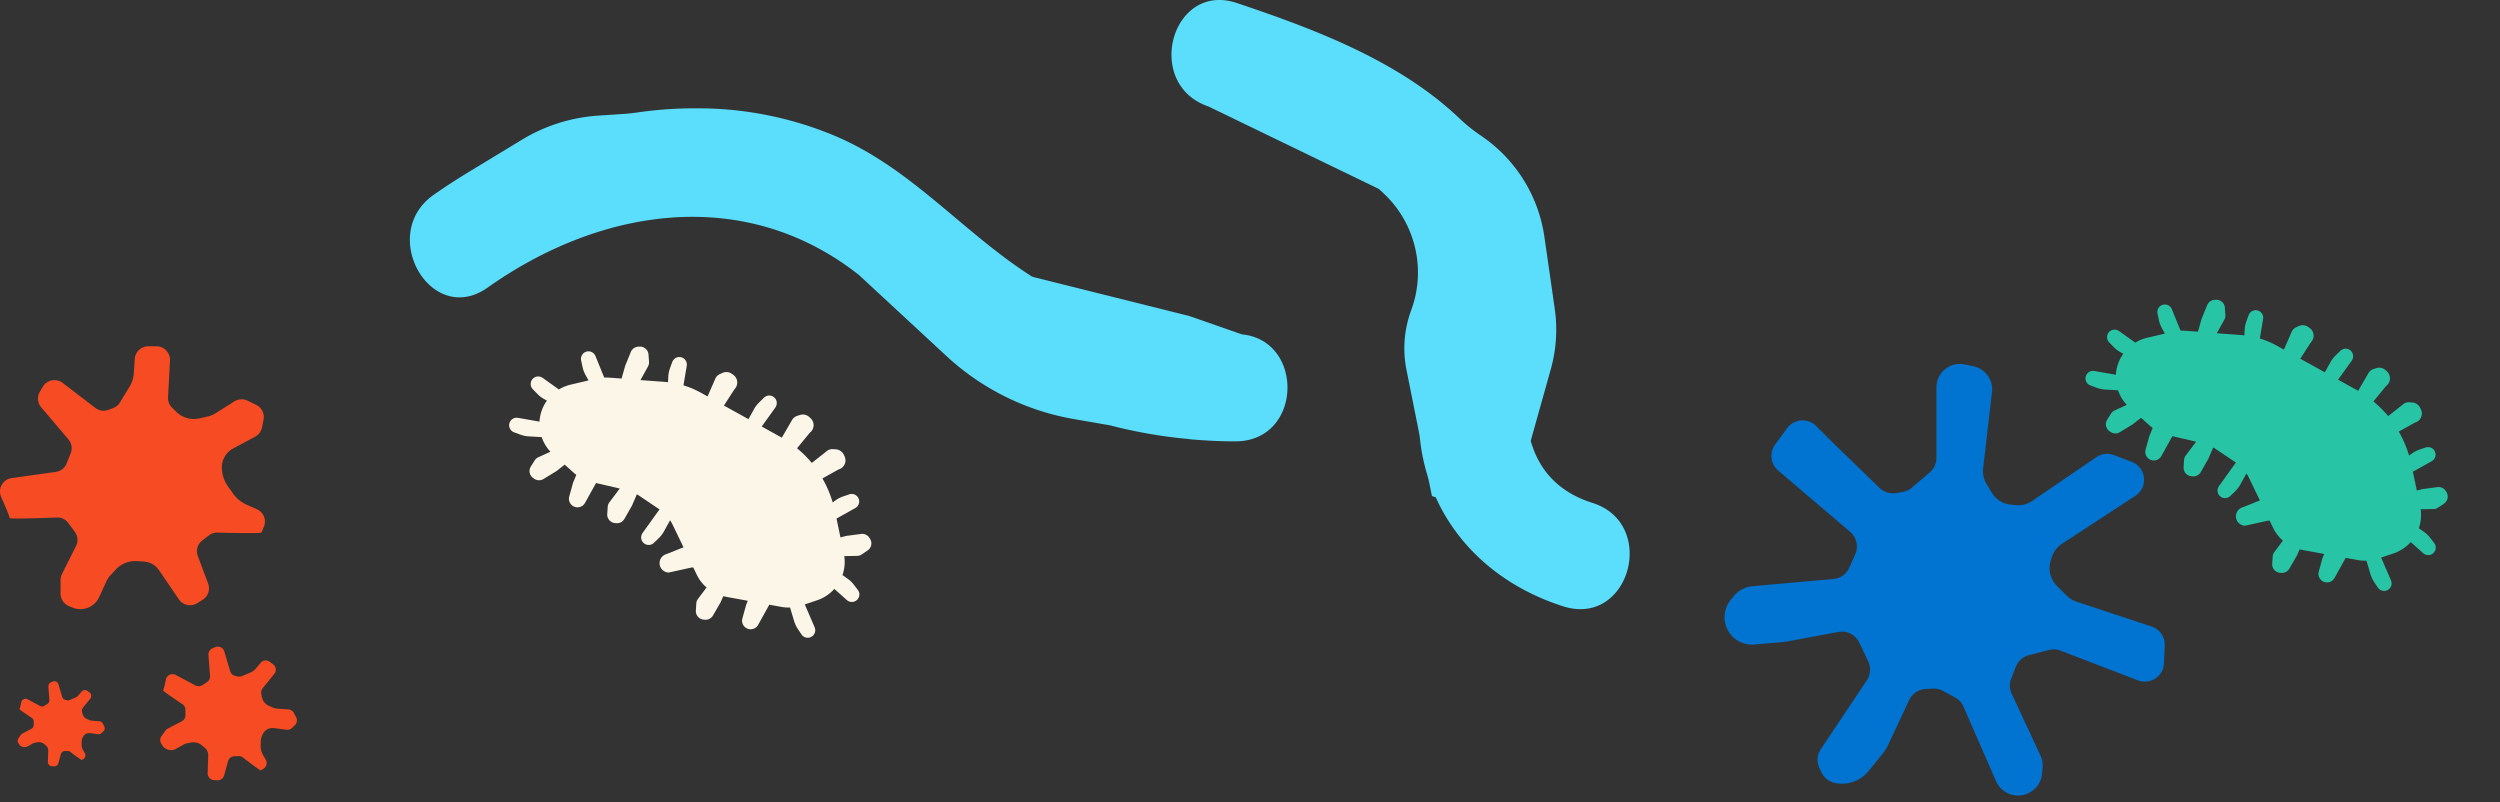
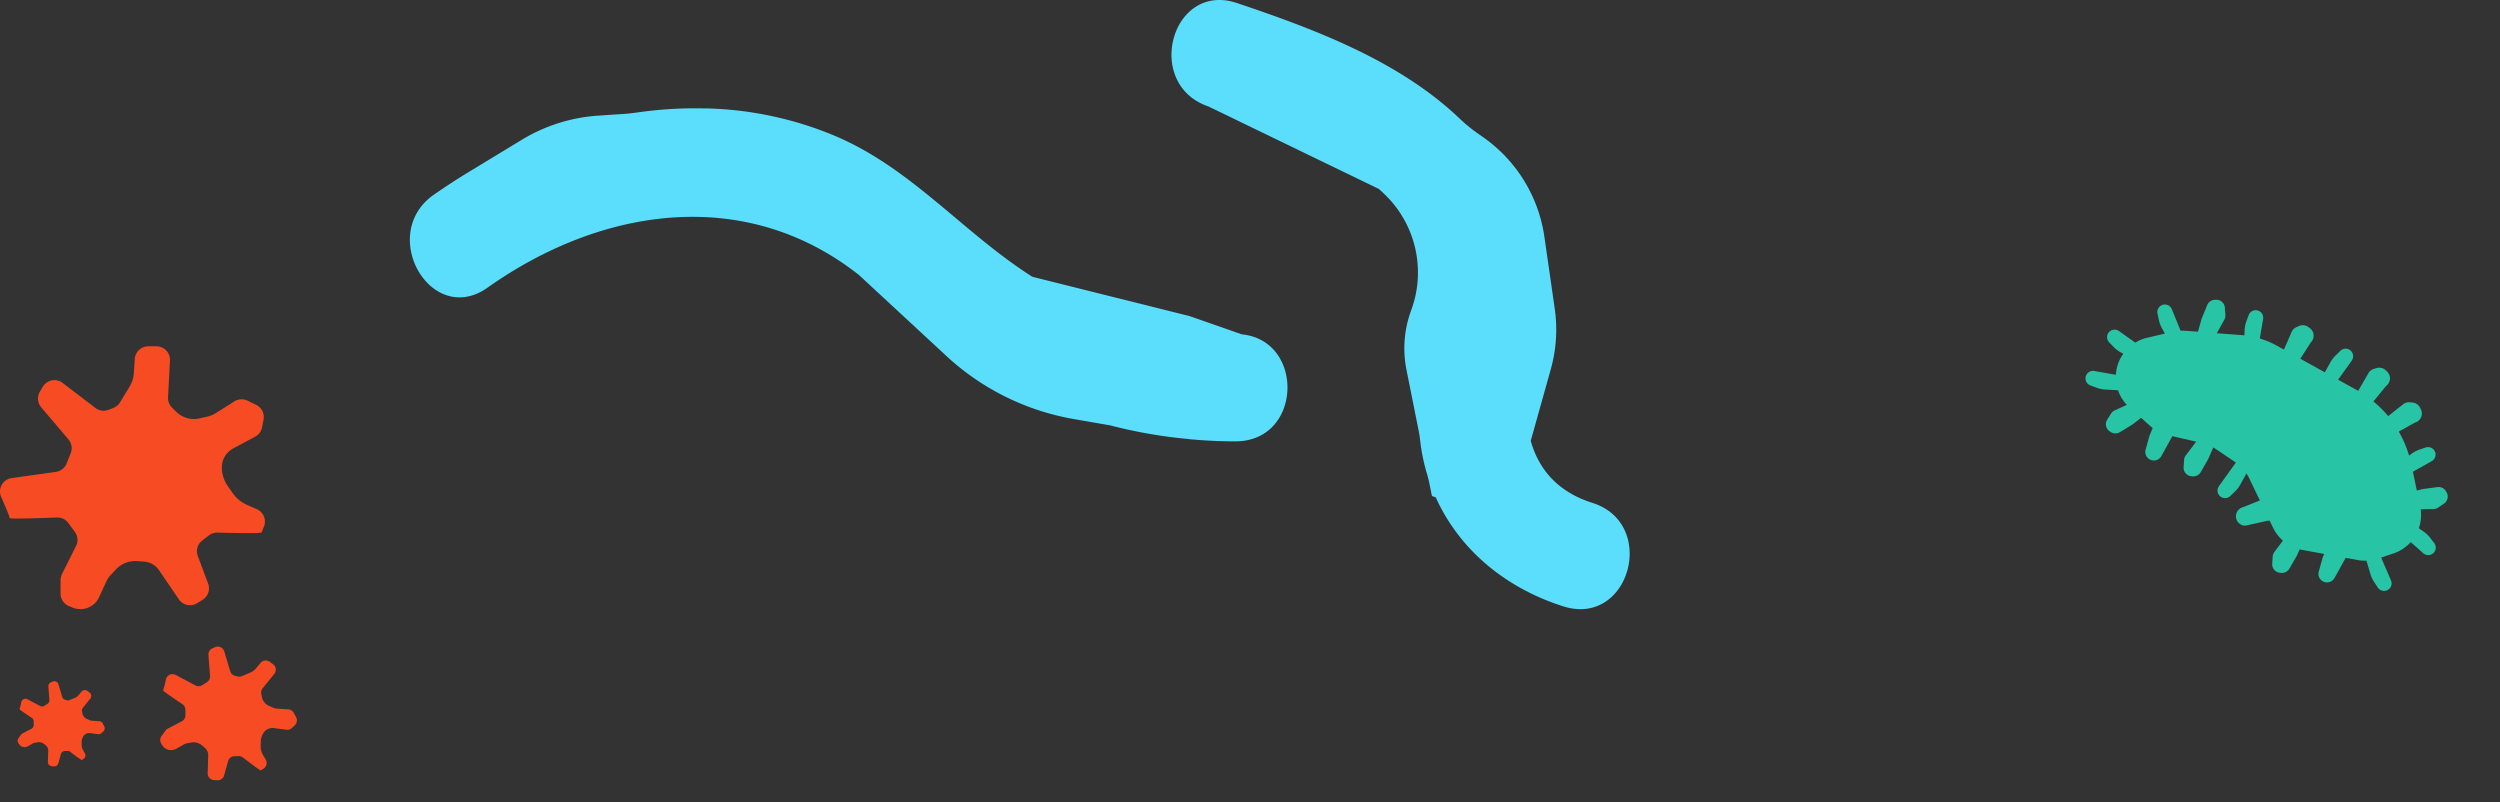
<svg xmlns="http://www.w3.org/2000/svg" width="1257.637" height="403.643" viewBox="0 0 1257.637 403.643">
  <rect x="0" y="0" width="1257.637" height="403.643" fill="#333333" stroke="none" />
  <g id="Group_5425" data-name="Group 5425" transform="translate(-70 -512.061)">
    <g id="Layer_2" data-name="Layer 2" transform="translate(937.548 695.139)">
      <g id="Layer_1" data-name="Layer 1" transform="translate(0.001 -0.005)">
-         <path id="Path_2456" data-name="Path 2456" d="M94.282,62.182l8.9-7.583a9.632,9.632,0,0,0,3.391-7.344V11.806a11.806,11.806,0,0,1,3.911-8.769h0A11.816,11.816,0,0,1,120.889.26l4.4.947a11.806,11.806,0,0,1,9.247,12.909L130.074,52.6a12.212,12.212,0,0,0,1.737,7.843l2.746,4.494a12.336,12.336,0,0,0,9.07,5.794l2.736.312a12.316,12.316,0,0,0,8.321-2.08L187.034,46.9a9.653,9.653,0,0,1,8.873-1.04l8.935,3.391a9.642,9.642,0,0,1,5.7,12.118h0a9.653,9.653,0,0,1-3.849,4.962l-36.885,24.1a12.773,12.773,0,0,0-5.2,6.834l-.5,1.55a12.784,12.784,0,0,0,3.2,12.961l4.847,4.8a12.763,12.763,0,0,0,4.962,3.037l37.717,12.482a9.643,9.643,0,0,1,6.605,9.57l-.385,8.914a9.642,9.642,0,0,1-13.1,8.6l-38.913-14.937a9.622,9.622,0,0,0-5.877-.343l-10.038,2.59a9.653,9.653,0,0,0-6.564,5.794l-2.361,5.96a9.7,9.7,0,0,0,.229,7.624l14.5,31.143a11.972,11.972,0,0,1,1.04,6.241l-.26,2.85a12.108,12.108,0,0,1-8.051,10.329h0a12.118,12.118,0,0,1-15.114-6.574L120.2,172.409a9.684,9.684,0,0,0-4.254-4.629l-6.012-3.266a9.736,9.736,0,0,0-5.055-1.165l-3.682.177a9.642,9.642,0,0,0-8.321,5.544l-10.4,22.187a24.965,24.965,0,0,1-3.256,5.2l-6.855,8.394a17.173,17.173,0,0,1-16.892,5.939h0a9.642,9.642,0,0,1-6.626-5.118l-1.04-2.164a9.642,9.642,0,0,1,.6-9.684l23.175-34.679a9.663,9.663,0,0,0,.687-9.528l-4.525-9.466a9.653,9.653,0,0,0-10.464-5.336l-26.077,4.868c-.437.073-.874.135-1.321.177l-14.958,1.29a13.741,13.741,0,0,1-13.814-8.321h0A13.761,13.761,0,0,1,3,118.84l1.519-1.893a13.72,13.72,0,0,1,9.507-5.118L54.8,108.178a9.632,9.632,0,0,0,7.968-5.721L65.749,95.7a9.653,9.653,0,0,0-2.58-11.234l-36.2-30.831a9.653,9.653,0,0,1-1.529-13.065l6.012-8.228a9.663,9.663,0,0,1,13.522-2.08,9.132,9.132,0,0,1,1.1.947l8.093,8.1,23.841,23.1a9.632,9.632,0,0,0,8.321,2.559l3.287-.572A9.632,9.632,0,0,0,94.282,62.182Z" transform="translate(-0.001 0.005)" fill="#0074d0" />
-       </g>
+         </g>
    </g>
    <g id="Layer_2-2" data-name="Layer 2" transform="matrix(0.875, 0.485, -0.485, 0.875, 1155.453, 634.545)">
      <g id="Layer_1-2" data-name="Layer 1" transform="translate(0.082 -0.007)">
        <path id="Path_10548" data-name="Path 10548" d="M194.559,64.326,191.5,63a14.652,14.652,0,0,0-4.205-1.092l-3.033-.322a20.241,20.241,0,0,0-3.839-8.791l5.568-3.2a4.278,4.278,0,0,0,1.7-1.78l1.612-3.187a4.3,4.3,0,0,0-1.736-5.707l-.52-.286a4.3,4.3,0,0,0-4.637.322L176.545,43.3c-.132.1-.256.205-.381.322L174.179,45.5l-6.315-7.326,5.707-9.223a2.874,2.874,0,0,0,.212-.388,3.78,3.78,0,0,0-6.227-4.139l-2.234,2.461a14.652,14.652,0,0,0-2.4,3.663l-.681,1.465a55.991,55.991,0,0,0-10.366-8.058l4.923-7.9a4.141,4.141,0,0,0,.52-.608,4.718,4.718,0,0,0-1.084-6.593l-.733-.542a4.733,4.733,0,0,0-4.7-.462l-1.326.6a4.7,4.7,0,0,0-2.2,2.088l-3.846,9.194a56.173,56.173,0,0,0-10.073-2.842L135.191,6.9a4.937,4.937,0,0,0,.264-.733A4.725,4.725,0,0,0,132.048.4l-.894-.227a4.74,4.74,0,0,0-4.549,1.289l-1.011,1.048a4.718,4.718,0,0,0-1.3,2.747l-.212,10.674H112.525L113.9,4.21a4.314,4.314,0,0,0,0-.44,3.78,3.78,0,0,0-7.392-1.114l-.96,3.2a14.739,14.739,0,0,0-.645,4.3v5.765H90.8l.645-9.655a4.6,4.6,0,0,0,.147-.791A4.732,4.732,0,0,0,87.573.159L86.657.042a4.718,4.718,0,0,0-4.4,1.8L81.4,3a4.681,4.681,0,0,0-.982,2.857L81.368,15.9h-3.9a44.314,44.314,0,0,0-9.392,1L64.753,7.507c-.051-.139-.11-.271-.168-.4a3.78,3.78,0,0,0-7.128,2.256l.513,3.282a14.8,14.8,0,0,0,1.319,4.146l1.223,2.5c-.52.212-1.04.425-1.546.659L47.874,25.074V17.228a4.264,4.264,0,0,0-.733-2.359l-1.956-3a4.3,4.3,0,0,0-5.861-1.311l-.505.308a4.308,4.308,0,0,0-2.037,4.19l.864,7.216a2.305,2.305,0,0,0,.088.491l1.465,6.22-5.919,2.747a21.979,21.979,0,0,0-1.963,1.055l-9.106-7.326a3.18,3.18,0,0,0-.359-.256,3.78,3.78,0,0,0-4.872,5.67l2.2,2.52a14.879,14.879,0,0,0,3.3,2.835l2.637,1.648-6.85,6.227a20.124,20.124,0,0,0-3.978,4.974L4.227,47.931H3.78A3.78,3.78,0,0,0,2.7,55.308l3.179.967a14.718,14.718,0,0,0,4.3.623h1.56A20.161,20.161,0,0,0,13.6,67.952l-10.4,3.582a3.89,3.89,0,0,0-.4.168A3.78,3.78,0,0,0,5,78.846l3.289-.505a14.549,14.549,0,0,0,4.183-1.289l5.861-2.82a20.278,20.278,0,0,0,7.414,4.293l-3.978,5.384a4.256,4.256,0,0,0-.835,2.315l-.205,3.568a4.308,4.308,0,0,0,3.919,4.535l.593.051a4.315,4.315,0,0,0,4.124-2.2l3.59-6.322a4.219,4.219,0,0,0,.22-.447l1.993-4.689,5.861,1.348c.571.132,1.15.227,1.729.308l.484,4.066a3.919,3.919,0,0,0,.081.5l1.6,6.659a4.308,4.308,0,0,0,8.5-1V81.176L65.207,77.8l-1.194,8.593a4.278,4.278,0,0,0,.374,2.432l1.524,3.238a4.315,4.315,0,0,0,5.612,2.11l.549-.242a4.315,4.315,0,0,0,2.586-3.868l.088-7.282a3.811,3.811,0,0,0,0-.5l-.6-6.1a11.719,11.719,0,0,1,1.341.051l11.9,1.033a1.152,1.152,0,0,1,.388.044l-1.707,14.52a4.459,4.459,0,0,0,0,.447,3.78,3.78,0,0,0,7.392,1.106l.982-3.172a14.828,14.828,0,0,0,.645-4.308v-6.4A19.662,19.662,0,0,1,97.4,80.919l10.168,7.187-5.9,7.216a4.725,4.725,0,0,0,5.568,7.494l8.835-7.8a4.939,4.939,0,0,0,.667-.432l3.238,2.286a20.256,20.256,0,0,0,7.524,3.3l-.989,7.084a4.4,4.4,0,0,0,.374,2.44l1.531,3.223a4.308,4.308,0,0,0,5.612,2.11l.542-.234a4.3,4.3,0,0,0,2.586-3.868l.139-7.267v-.5l-.315-3.231c.432-.11.857-.242,1.275-.381l10.63-3.582.227,1.9a2.835,2.835,0,0,0,.088.5l1.6,6.659a4.308,4.308,0,0,0,8.5-1V92.809a3.213,3.213,0,0,0,0-.374l5.9-1.985a20.725,20.725,0,0,0,3.919-1.824l5.069,4.96a14.769,14.769,0,0,0,3.524,2.549l2.93,1.516a3.78,3.78,0,0,0,4.4-6.058,3.224,3.224,0,0,0-.337-.293l-9.875-7.626,4.4-4.813a20.278,20.278,0,0,0,4.82-9.216l8.212,1.846a2.807,2.807,0,0,0,.432.073,3.78,3.78,0,0,0,1.883-7.238Z" transform="translate(-0.082 0.007)" fill="#27c4a6" />
      </g>
    </g>
    <g id="Layer_2-3" data-name="Layer 2" transform="matrix(0.875, 0.485, -0.485, 0.875, 362.453, 658.11)">
      <g id="Layer_1-3" data-name="Layer 1" transform="translate(0.082 -0.007)">
-         <path id="Path_10548-2" data-name="Path 10548" d="M194.559,64.326,191.5,63a14.652,14.652,0,0,0-4.205-1.092l-3.033-.322a20.241,20.241,0,0,0-3.839-8.791l5.568-3.2a4.278,4.278,0,0,0,1.7-1.78l1.612-3.187a4.3,4.3,0,0,0-1.736-5.707l-.52-.286a4.3,4.3,0,0,0-4.637.322L176.545,43.3c-.132.1-.256.205-.381.322L174.179,45.5l-6.315-7.326,5.707-9.223a2.874,2.874,0,0,0,.212-.388,3.78,3.78,0,0,0-6.227-4.139l-2.234,2.461a14.652,14.652,0,0,0-2.4,3.663l-.681,1.465a55.991,55.991,0,0,0-10.366-8.058l4.923-7.9a4.141,4.141,0,0,0,.52-.608,4.718,4.718,0,0,0-1.084-6.593l-.733-.542a4.733,4.733,0,0,0-4.7-.462l-1.326.6a4.7,4.7,0,0,0-2.2,2.088l-3.846,9.194a56.173,56.173,0,0,0-10.073-2.842L135.191,6.9a4.937,4.937,0,0,0,.264-.733A4.725,4.725,0,0,0,132.048.4l-.894-.227a4.74,4.74,0,0,0-4.549,1.289l-1.011,1.048a4.718,4.718,0,0,0-1.3,2.747l-.212,10.674H112.525L113.9,4.21a4.314,4.314,0,0,0,0-.44,3.78,3.78,0,0,0-7.392-1.114l-.96,3.2a14.739,14.739,0,0,0-.645,4.3v5.765H90.8l.645-9.655a4.6,4.6,0,0,0,.147-.791A4.732,4.732,0,0,0,87.573.159L86.657.042a4.718,4.718,0,0,0-4.4,1.8L81.4,3a4.681,4.681,0,0,0-.982,2.857L81.368,15.9h-3.9a44.314,44.314,0,0,0-9.392,1L64.753,7.507c-.051-.139-.11-.271-.168-.4a3.78,3.78,0,0,0-7.128,2.256l.513,3.282a14.8,14.8,0,0,0,1.319,4.146l1.223,2.5c-.52.212-1.04.425-1.546.659L47.874,25.074V17.228a4.264,4.264,0,0,0-.733-2.359l-1.956-3a4.3,4.3,0,0,0-5.861-1.311l-.505.308a4.308,4.308,0,0,0-2.037,4.19l.864,7.216a2.305,2.305,0,0,0,.088.491l1.465,6.22-5.919,2.747a21.979,21.979,0,0,0-1.963,1.055l-9.106-7.326a3.18,3.18,0,0,0-.359-.256,3.78,3.78,0,0,0-4.872,5.67l2.2,2.52a14.879,14.879,0,0,0,3.3,2.835l2.637,1.648-6.85,6.227a20.124,20.124,0,0,0-3.978,4.974L4.227,47.931H3.78A3.78,3.78,0,0,0,2.7,55.308l3.179.967a14.718,14.718,0,0,0,4.3.623h1.56A20.161,20.161,0,0,0,13.6,67.952l-10.4,3.582a3.89,3.89,0,0,0-.4.168A3.78,3.78,0,0,0,5,78.846l3.289-.505a14.549,14.549,0,0,0,4.183-1.289l5.861-2.82a20.278,20.278,0,0,0,7.414,4.293l-3.978,5.384a4.256,4.256,0,0,0-.835,2.315l-.205,3.568a4.308,4.308,0,0,0,3.919,4.535l.593.051a4.315,4.315,0,0,0,4.124-2.2l3.59-6.322a4.219,4.219,0,0,0,.22-.447l1.993-4.689,5.861,1.348c.571.132,1.15.227,1.729.308l.484,4.066a3.919,3.919,0,0,0,.081.5l1.6,6.659a4.308,4.308,0,0,0,8.5-1V81.176L65.207,77.8l-1.194,8.593a4.278,4.278,0,0,0,.374,2.432l1.524,3.238a4.315,4.315,0,0,0,5.612,2.11l.549-.242a4.315,4.315,0,0,0,2.586-3.868l.088-7.282a3.811,3.811,0,0,0,0-.5l-.6-6.1a11.719,11.719,0,0,1,1.341.051l11.9,1.033a1.152,1.152,0,0,1,.388.044l-1.707,14.52a4.459,4.459,0,0,0,0,.447,3.78,3.78,0,0,0,7.392,1.106l.982-3.172a14.828,14.828,0,0,0,.645-4.308v-6.4A19.662,19.662,0,0,1,97.4,80.919l10.168,7.187-5.9,7.216a4.725,4.725,0,0,0,5.568,7.494l8.835-7.8a4.939,4.939,0,0,0,.667-.432l3.238,2.286a20.256,20.256,0,0,0,7.524,3.3l-.989,7.084a4.4,4.4,0,0,0,.374,2.44l1.531,3.223a4.308,4.308,0,0,0,5.612,2.11l.542-.234a4.3,4.3,0,0,0,2.586-3.868l.139-7.267v-.5l-.315-3.231c.432-.11.857-.242,1.275-.381l10.63-3.582.227,1.9a2.835,2.835,0,0,0,.088.5l1.6,6.659a4.308,4.308,0,0,0,8.5-1V92.809a3.213,3.213,0,0,0,0-.374l5.9-1.985a20.725,20.725,0,0,0,3.919-1.824l5.069,4.96a14.769,14.769,0,0,0,3.524,2.549l2.93,1.516a3.78,3.78,0,0,0,4.4-6.058,3.224,3.224,0,0,0-.337-.293l-9.875-7.626,4.4-4.813a20.278,20.278,0,0,0,4.82-9.216l8.212,1.846a2.807,2.807,0,0,0,.432.073,3.78,3.78,0,0,0,1.883-7.238Z" transform="translate(-0.082 0.007)" fill="#fcf6e8" />
-       </g>
+         </g>
    </g>
    <g id="Layer_2-4" data-name="Layer 2" transform="translate(276.185 512.065)">
      <g id="Layer_1-4" data-name="Layer 1" transform="translate(0 -0.003)">
        <g id="Group_444" data-name="Group 444">
          <path id="Path_2478" data-name="Path 2478" d="M418.5,140.335l-26.234-9.168L313.5,111.461l-.634-.266c-34.4-21.917-60.245-54.086-98.349-70.416a178.035,178.035,0,0,0-65.013-14.1H148.28a202.939,202.939,0,0,0-33.97,2.046c-2.046.286-4.093.532-6.139.675l-13.67.921A84.8,84.8,0,0,0,56.316,42.457L29.345,58.828h0q-8.881,5.4-17.456,11.378c-28.117,19.911-1.187,66.732,27.237,46.6,56.889-40.273,129.331-51.61,186.772-6.344h0l44.038,40.784a125.934,125.934,0,0,0,63.949,31.678l18.295,3.172a244.271,244.271,0,0,0,39.372,6.876l.7.123h0c7.633.675,15.327,1.085,23.1,1.064C449.076,194.113,450.2,143.384,418.5,140.335Z" transform="translate(0 27.863)" fill="#5adefc" />
          <path id="Path_2479" data-name="Path 2479" d="M398.933,252.955c-17.476-5.525-27.012-16.985-30.982-31.207L378,185.9a73.874,73.874,0,0,0,2.046-30.511l-5.218-36.241A74.079,74.079,0,0,0,343.538,68.68l-1.514-1.044a83.717,83.717,0,0,1-10.15-8.288C301.69,30.7,259.862,14.86,220.2,1.538,187.2-9.553,173.034,42.466,205.878,53.577L291.54,95.037c1.494,1.351,2.947,2.722,4.3,4.093a54.556,54.556,0,0,1,11.93,57.053h0a55.13,55.13,0,0,0-2.312,29.918l6.139,30.7c.307,1.494.532,3.029.7,4.543a96.831,96.831,0,0,0,3.417,16.883c.45,1.494.859,3.008,1.166,4.543l1.371,6.753,1.924.655c.716,1.6,1.473,3.172,2.312,4.768,12.933,24.823,35.689,41.828,62.026,50.136C417.78,315.452,432,263.371,398.933,252.955Z" transform="translate(195.905 0.003)" fill="#5adefc" />
        </g>
      </g>
    </g>
    <g id="Layer_2-5" data-name="Layer 2" transform="translate(70.002 686.265)">
      <g id="Layer_1-5" data-name="Layer 1" transform="translate(-0.001)">
        <path id="Path_2455" data-name="Path 2455" d="M86.563,30.875l2.11,2.068a12.576,12.576,0,0,0,11.645,3.33l4.22-.965a12.549,12.549,0,0,0,3.93-1.641l9.432-5.943a6.819,6.819,0,0,1,6.619-.372l4.364,2.124a6.805,6.805,0,0,1,3.7,7.412l-.745,3.847a6.819,6.819,0,0,1-3.447,4.7L117.3,51.393a10.845,10.845,0,0,0-5.667,10.514v.29a16.8,16.8,0,0,0,2.985,8.17l2.517,3.592A16.858,16.858,0,0,0,124.1,79.7l5.116,2.255a6.8,6.8,0,0,1,3.544,8.791c-.6,1.455-1.1,2.661-1.213,2.916-.262.572-16,.221-22.111.062a6.812,6.812,0,0,0-4.3,1.379l-3.378,2.586a6.805,6.805,0,0,0-2.255,7.8l5.192,13.872a6.805,6.805,0,0,1-2.758,8.163l-2.758,1.724a6.812,6.812,0,0,1-9.218-1.972l-9.984-14.658a9.832,9.832,0,0,0-7.467-4.3l-3.544-.248a13.383,13.383,0,0,0-10.687,4.206l-2.854,3.061a10.281,10.281,0,0,0-1.834,2.758l-3.744,8.129a10.342,10.342,0,0,1-13.307,5.233l-1.834-.745a6.8,6.8,0,0,1-4.24-6.3V117.59a6.757,6.757,0,0,1,.724-3.041l7.067-14.12a6.778,6.778,0,0,0-.614-7.074l-3.289-4.468a6.784,6.784,0,0,0-5.73-2.758c-7.439.283-23.828.848-23.759.262s-2.51-6.536-4.3-10.639a6.8,6.8,0,0,1,.951-7h0a6.784,6.784,0,0,1,4.337-2.448L28.137,63.17A6.812,6.812,0,0,0,33.5,58.957l2.068-5.178a6.791,6.791,0,0,0-1.1-6.895L20.725,30.7a6.805,6.805,0,0,1-.655-7.9l1.482-2.475A6.791,6.791,0,0,1,30.881,18a6.633,6.633,0,0,1,.627.421L48,31.026a6.8,6.8,0,0,0,6.55.945l2.441-.945a6.784,6.784,0,0,0,3.392-2.841l4.826-7.95a15.01,15.01,0,0,0,2.117-6.743L67.8,6.371A6.8,6.8,0,0,1,74.573,0H78.71a6.8,6.8,0,0,1,6.8,6.805q0,.176,0,.352L84.529,25.69a6.833,6.833,0,0,0,2.034,5.185Z" transform="translate(0.001)" fill="#f74b23" />
      </g>
    </g>
    <g id="Layer_2-6" data-name="Layer 2" transform="matrix(0.809, 0.588, -0.588, 0.809, 175.501, 823.047)">
      <g id="Layer_1-6" data-name="Layer 1" transform="translate(-0.001)">
        <path id="Path_2455-2" data-name="Path 2455" d="M43.28,15.437l1.055,1.034a6.288,6.288,0,0,0,5.823,1.665l2.11-.483a6.274,6.274,0,0,0,1.965-.82l4.716-2.972a3.409,3.409,0,0,1,3.309-.186l2.182,1.062a3.4,3.4,0,0,1,1.851,3.706l-.372,1.924A3.409,3.409,0,0,1,64.2,22.715L58.649,25.7a5.423,5.423,0,0,0-2.834,5.257V31.1a8.4,8.4,0,0,0,1.493,4.085l1.258,1.8a8.429,8.429,0,0,0,3.485,2.868l2.558,1.127a3.4,3.4,0,0,1,1.772,4.4c-.3.727-.548,1.331-.607,1.458-.131.286-8,.11-11.056.031a3.406,3.406,0,0,0-2.151.689l-1.689,1.293a3.4,3.4,0,0,0-1.127,3.9l2.6,6.936a3.4,3.4,0,0,1-1.379,4.082l-1.379.862a3.406,3.406,0,0,1-4.609-.986l-4.992-7.329a4.916,4.916,0,0,0-3.733-2.148l-1.772-.124a6.691,6.691,0,0,0-5.343,2.1l-1.427,1.531A5.14,5.14,0,0,0,26.8,59.05l-1.872,4.064a5.171,5.171,0,0,1-6.653,2.617l-.917-.372a3.4,3.4,0,0,1-2.12-3.151V58.794a3.378,3.378,0,0,1,.362-1.52l3.534-7.06a3.389,3.389,0,0,0-.307-3.537l-1.644-2.234a3.392,3.392,0,0,0-2.865-1.379c-3.72.141-11.914.424-11.88.131A50.3,50.3,0,0,0,.282,37.876a3.4,3.4,0,0,1,.476-3.5h0a3.392,3.392,0,0,1,2.168-1.224l11.142-1.569a3.406,3.406,0,0,0,2.682-2.106l1.034-2.589a3.4,3.4,0,0,0-.548-3.447l-6.874-8.091a3.4,3.4,0,0,1-.327-3.951l.741-1.238A3.4,3.4,0,0,1,15.44,9a3.317,3.317,0,0,1,.314.21L24,15.513a3.4,3.4,0,0,0,3.275.472l1.22-.472a3.392,3.392,0,0,0,1.7-1.42L32.6,10.118a7.5,7.5,0,0,0,1.058-3.372L33.9,3.185A3.4,3.4,0,0,1,37.286,0h2.068a3.4,3.4,0,0,1,3.4,3.4q0,.088,0,.176l-.49,9.266a3.416,3.416,0,0,0,1.017,2.592Z" transform="translate(0.001)" fill="#f74b23" />
      </g>
    </g>
    <g id="Layer_2-7" data-name="Layer 2" transform="matrix(0.809, 0.588, -0.588, 0.809, 94.743, 845.663)">
      <g id="Layer_1-7" data-name="Layer 1" transform="translate(-0.001)">
        <path id="Path_2455-3" data-name="Path 2455" d="M27.554,9.828l.672.658a4,4,0,0,0,3.707,1.06l1.343-.307a4,4,0,0,0,1.251-.522l3-1.892a2.171,2.171,0,0,1,2.107-.119l1.389.676A2.166,2.166,0,0,1,42.2,11.742l-.237,1.225a2.171,2.171,0,0,1-1.1,1.495l-3.531,1.9a3.452,3.452,0,0,0-1.8,3.347V19.8a5.349,5.349,0,0,0,.95,2.6l.8,1.143A5.366,5.366,0,0,0,39.5,25.369l1.629.718a2.164,2.164,0,0,1,1.128,2.8c-.191.463-.349.847-.386.928a66.737,66.737,0,0,1-7.039.02,2.168,2.168,0,0,0-1.37.439l-1.075.823a2.166,2.166,0,0,0-.718,2.484L33.327,38a2.166,2.166,0,0,1-.878,2.6l-.878.549a2.168,2.168,0,0,1-2.934-.628l-3.178-4.666a3.13,3.13,0,0,0-2.377-1.367L21.953,34.4a4.26,4.26,0,0,0-3.4,1.339l-.909.974a3.273,3.273,0,0,0-.584.878l-1.192,2.588a3.292,3.292,0,0,1-4.236,1.666l-.584-.237A2.164,2.164,0,0,1,9.7,39.6V37.432a2.151,2.151,0,0,1,.23-.968l2.25-4.495a2.157,2.157,0,0,0-.2-2.252L10.935,28.3a2.16,2.16,0,0,0-1.824-.878c-2.368.09-7.585.27-7.563.083a32.024,32.024,0,0,0-1.37-3.387,2.164,2.164,0,0,1,.3-2.228h0a2.16,2.16,0,0,1,1.381-.779l7.094-1a2.168,2.168,0,0,0,1.708-1.341l.658-1.648a2.162,2.162,0,0,0-.349-2.195L6.6,9.773a2.166,2.166,0,0,1-.209-2.515L6.86,6.47a2.162,2.162,0,0,1,2.97-.742,2.111,2.111,0,0,1,.2.134l5.25,4.014a2.164,2.164,0,0,0,2.085.3l.777-.3a2.16,2.16,0,0,0,1.08-.9l1.536-2.531A4.778,4.778,0,0,0,21.431,4.3l.151-2.267A2.164,2.164,0,0,1,23.738,0h1.317a2.164,2.164,0,0,1,2.164,2.166q0,.056,0,.112l-.312,5.9a2.175,2.175,0,0,0,.647,1.65Z" transform="translate(0.001)" fill="#f74b23" />
      </g>
    </g>
  </g>
</svg>